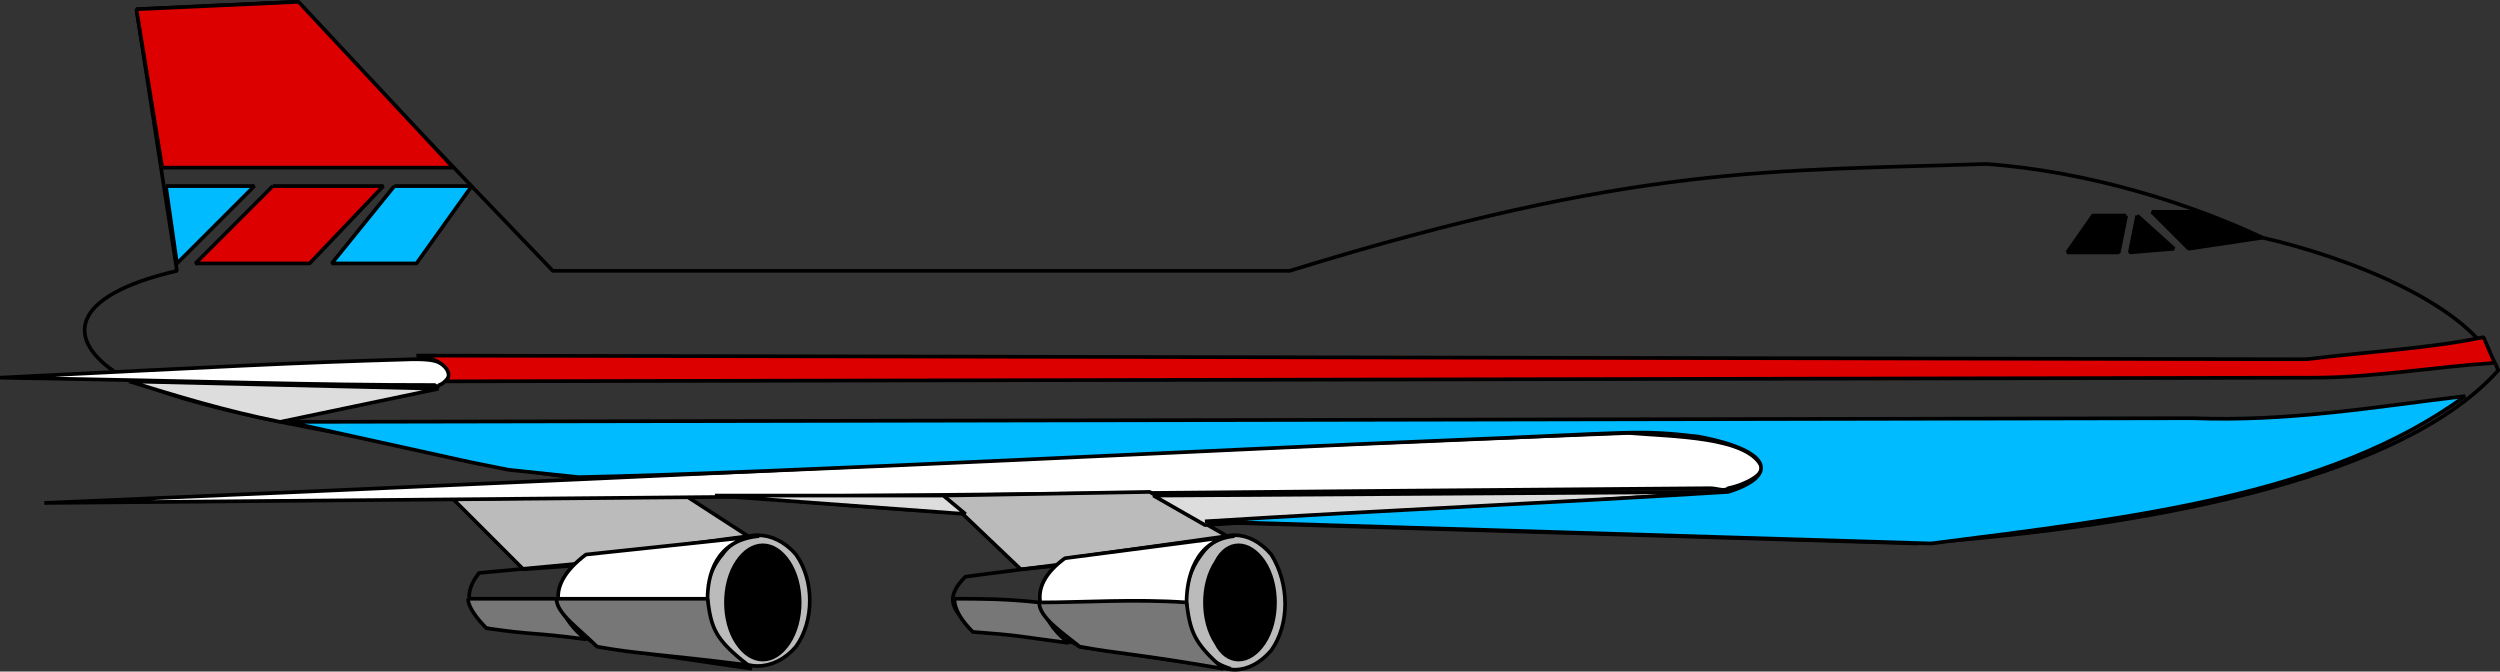
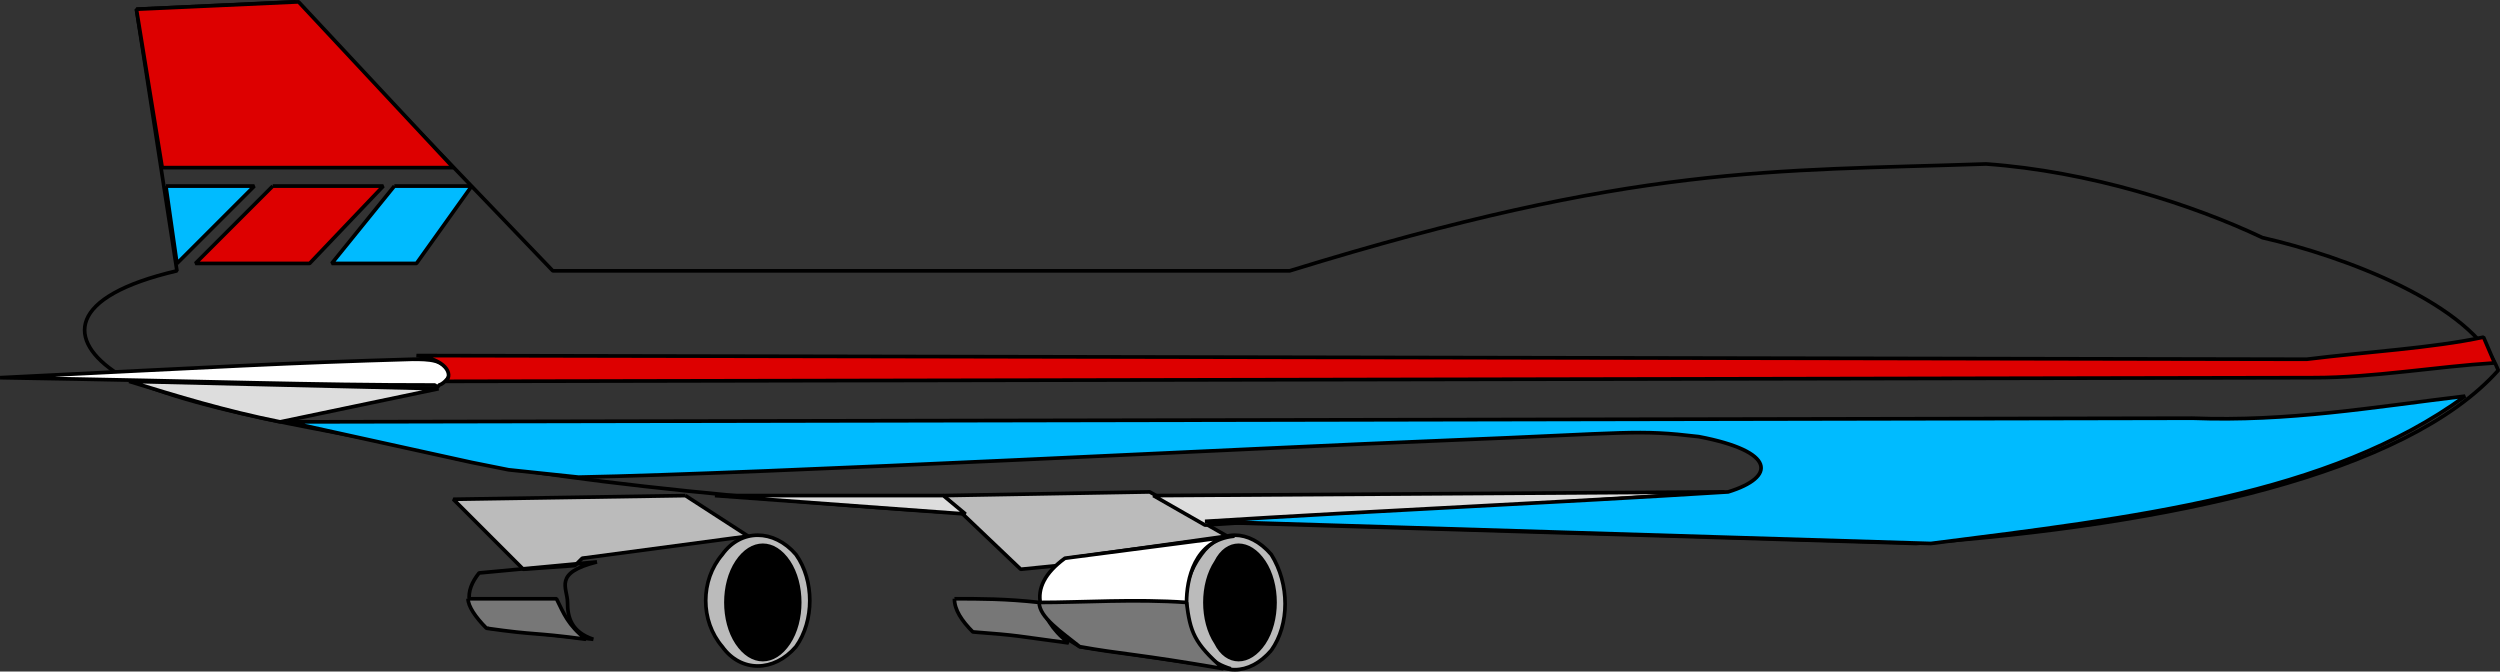
<svg xmlns="http://www.w3.org/2000/svg" width="678.491" height="182.249" version="1.2">
  <rect width="100%" height="100%" fill="#333333" stroke="none" />
  <g fill="none" fill-rule="evenodd" stroke="#000" stroke-linejoin="bevel" font-family="'Sans Serif'" font-size="12.5" font-weight="400">
    <path fill="#bbb" d="m186.025 134.5 17 11-45 6-2 2-14 1-19-19 63-1" vector-effect="non-scaling-stroke" />
    <path d="m37.025 2.5 43-2 70 73h200c94-29 131-27 189-29 28 2 56 11 75 20 22 5 57 18 64 36-25 28-89 42-158 47l-232-7c-33-1-120-7-164-16-25-7-67-11-92-23-14-9-14-21 16-28l-11-71" vector-effect="non-scaling-stroke" />
    <path fill="#fff" d="M122.025 101.5c-1-4-6-4-10-4-35 1-51 2-112 5 60 1 83 2 118 2 0 0 1 1 1 0 1 0 3-2 3-3" vector-effect="non-scaling-stroke" />
    <path fill="#ddd" d="m35.025 103.5 84 2-43 9c-15-3-28-7-41-11" vector-effect="non-scaling-stroke" />
-     <path fill="#fff" d="M478.025 126.5c-4-8-24-8-36-9-134 5-196 9-430 19 234-2 319-3 452-4 2 0 4 1 5 0 5-1 10-4 9-6" vector-effect="non-scaling-stroke" />
    <path fill="#bbb" d="m333.025 145.5-21-12-56 1 21 20 10-1 3-2 43-6" vector-effect="non-scaling-stroke" />
    <path fill="#bbb" d="M345.025 176.5c-6 7-14 7-19 0-6-7-6-18 0-26 5-7 13-7 19 0 5 8 5 19 0 26" vector-effect="non-scaling-stroke" />
-     <path d="m293.025 152.5-31 4c-5 5-5 9 3 14l27 4c-6-2-7-7-7-11 0-3-4-7 8-11" vector-effect="non-scaling-stroke" />
    <path fill="#000" d="M343.025 174.5c-4 6-10 6-13 0-4-6-4-16 0-22 3-6 9-6 13 0s4 16 0 22" vector-effect="non-scaling-stroke" />
    <path fill="#fff" d="m335.025 145.5-46 6c-11 8-8 17 4 24l41 6c-10-3-12-12-12-18s2-17 13-18" vector-effect="non-scaling-stroke" />
    <path fill="#777" d="M259.025 162.5c7 0 14 0 23 1 2 4 3 7 8 11-15-2-13-2-26-3-3-3-5-6-5-9" vector-effect="non-scaling-stroke" />
    <path fill="#777" d="M282.025 163.5c12 0 26-1 40 0 1 8 2 11 10 18-23-4-28-4-39-6-5-4-11-8-11-12" vector-effect="non-scaling-stroke" />
    <path fill="#ddd" d="m468.025 133.5-141 9-14-8 155-1m-274 1h62l6 5-68-5" vector-effect="non-scaling-stroke" />
    <path fill="#0bf" d="m78.025 114.5 517-1c26 1 49-3 74-6-37 27-90 33-145 40l-197-6c48-3 94-5 142-8 13-4 13-11-8-15-17-2-18-1-68 1-51 2-185 9-236 10l-19-2-10-2-50-11" vector-effect="non-scaling-stroke" />
    <path fill="#d00" d="m121.025 103.5 507-1c16 0 33-3 49-4l-3-7c-14 3-32 4-48 6l-513-1c8 1 10 5 8 7" vector-effect="non-scaling-stroke" />
-     <path fill="#000" d="M596.025 57.5h-12l10 10 20-3-18-7m-16 1 10 9-12 1 2-10m-3 0-2 10h-14l7-10h9" vector-effect="non-scaling-stroke" />
    <path fill="#d00" d="M44.025 45.5h79l-42-45-44 2 7 43" vector-effect="non-scaling-stroke" />
    <path fill="#0bf" d="M45.025 50.5h24l-21 21-3-21" vector-effect="non-scaling-stroke" />
    <path fill="#d00" d="M74.025 50.5h30l-20 21h-31l21-21" vector-effect="non-scaling-stroke" />
    <path fill="#0bf" d="M107.025 50.5h21l-15 21h-23l17-21" vector-effect="non-scaling-stroke" />
    <path fill="#bbb" d="M216.025 175.5c-6 7-15 7-20 0-6-7-6-18 0-25 5-7 14-7 20 0 5 7 5 18 0 25" vector-effect="non-scaling-stroke" />
    <path d="m162.025 152.5-32 3c-4 5-4 10 3 15l28 3c-6-2-7-6-7-10s-4-8 8-11" vector-effect="non-scaling-stroke" />
    <path fill="#000" d="M214.025 174.5c-4 6-10 6-14 0s-4-16 0-22 10-6 14 0 4 16 0 22" vector-effect="non-scaling-stroke" />
-     <path fill="#fff" d="m206.025 145.5-47 5c-12 9-9 18 4 25l41 6c-9-4-12-13-12-19s2-16 14-17" vector-effect="non-scaling-stroke" />
    <path fill="#777" d="M127.025 162.5h24c2 4 3 7 8 11-15-2-13-1-27-3 0 0 1 0 0 0-3-3-5-6-5-8" vector-effect="non-scaling-stroke" />
-     <path fill="#777" d="M151.025 162.5h41c1 8 2 11 11 18-24-3-30-3-41-5-5-5-11-9-11-13" vector-effect="non-scaling-stroke" />
  </g>
</svg>